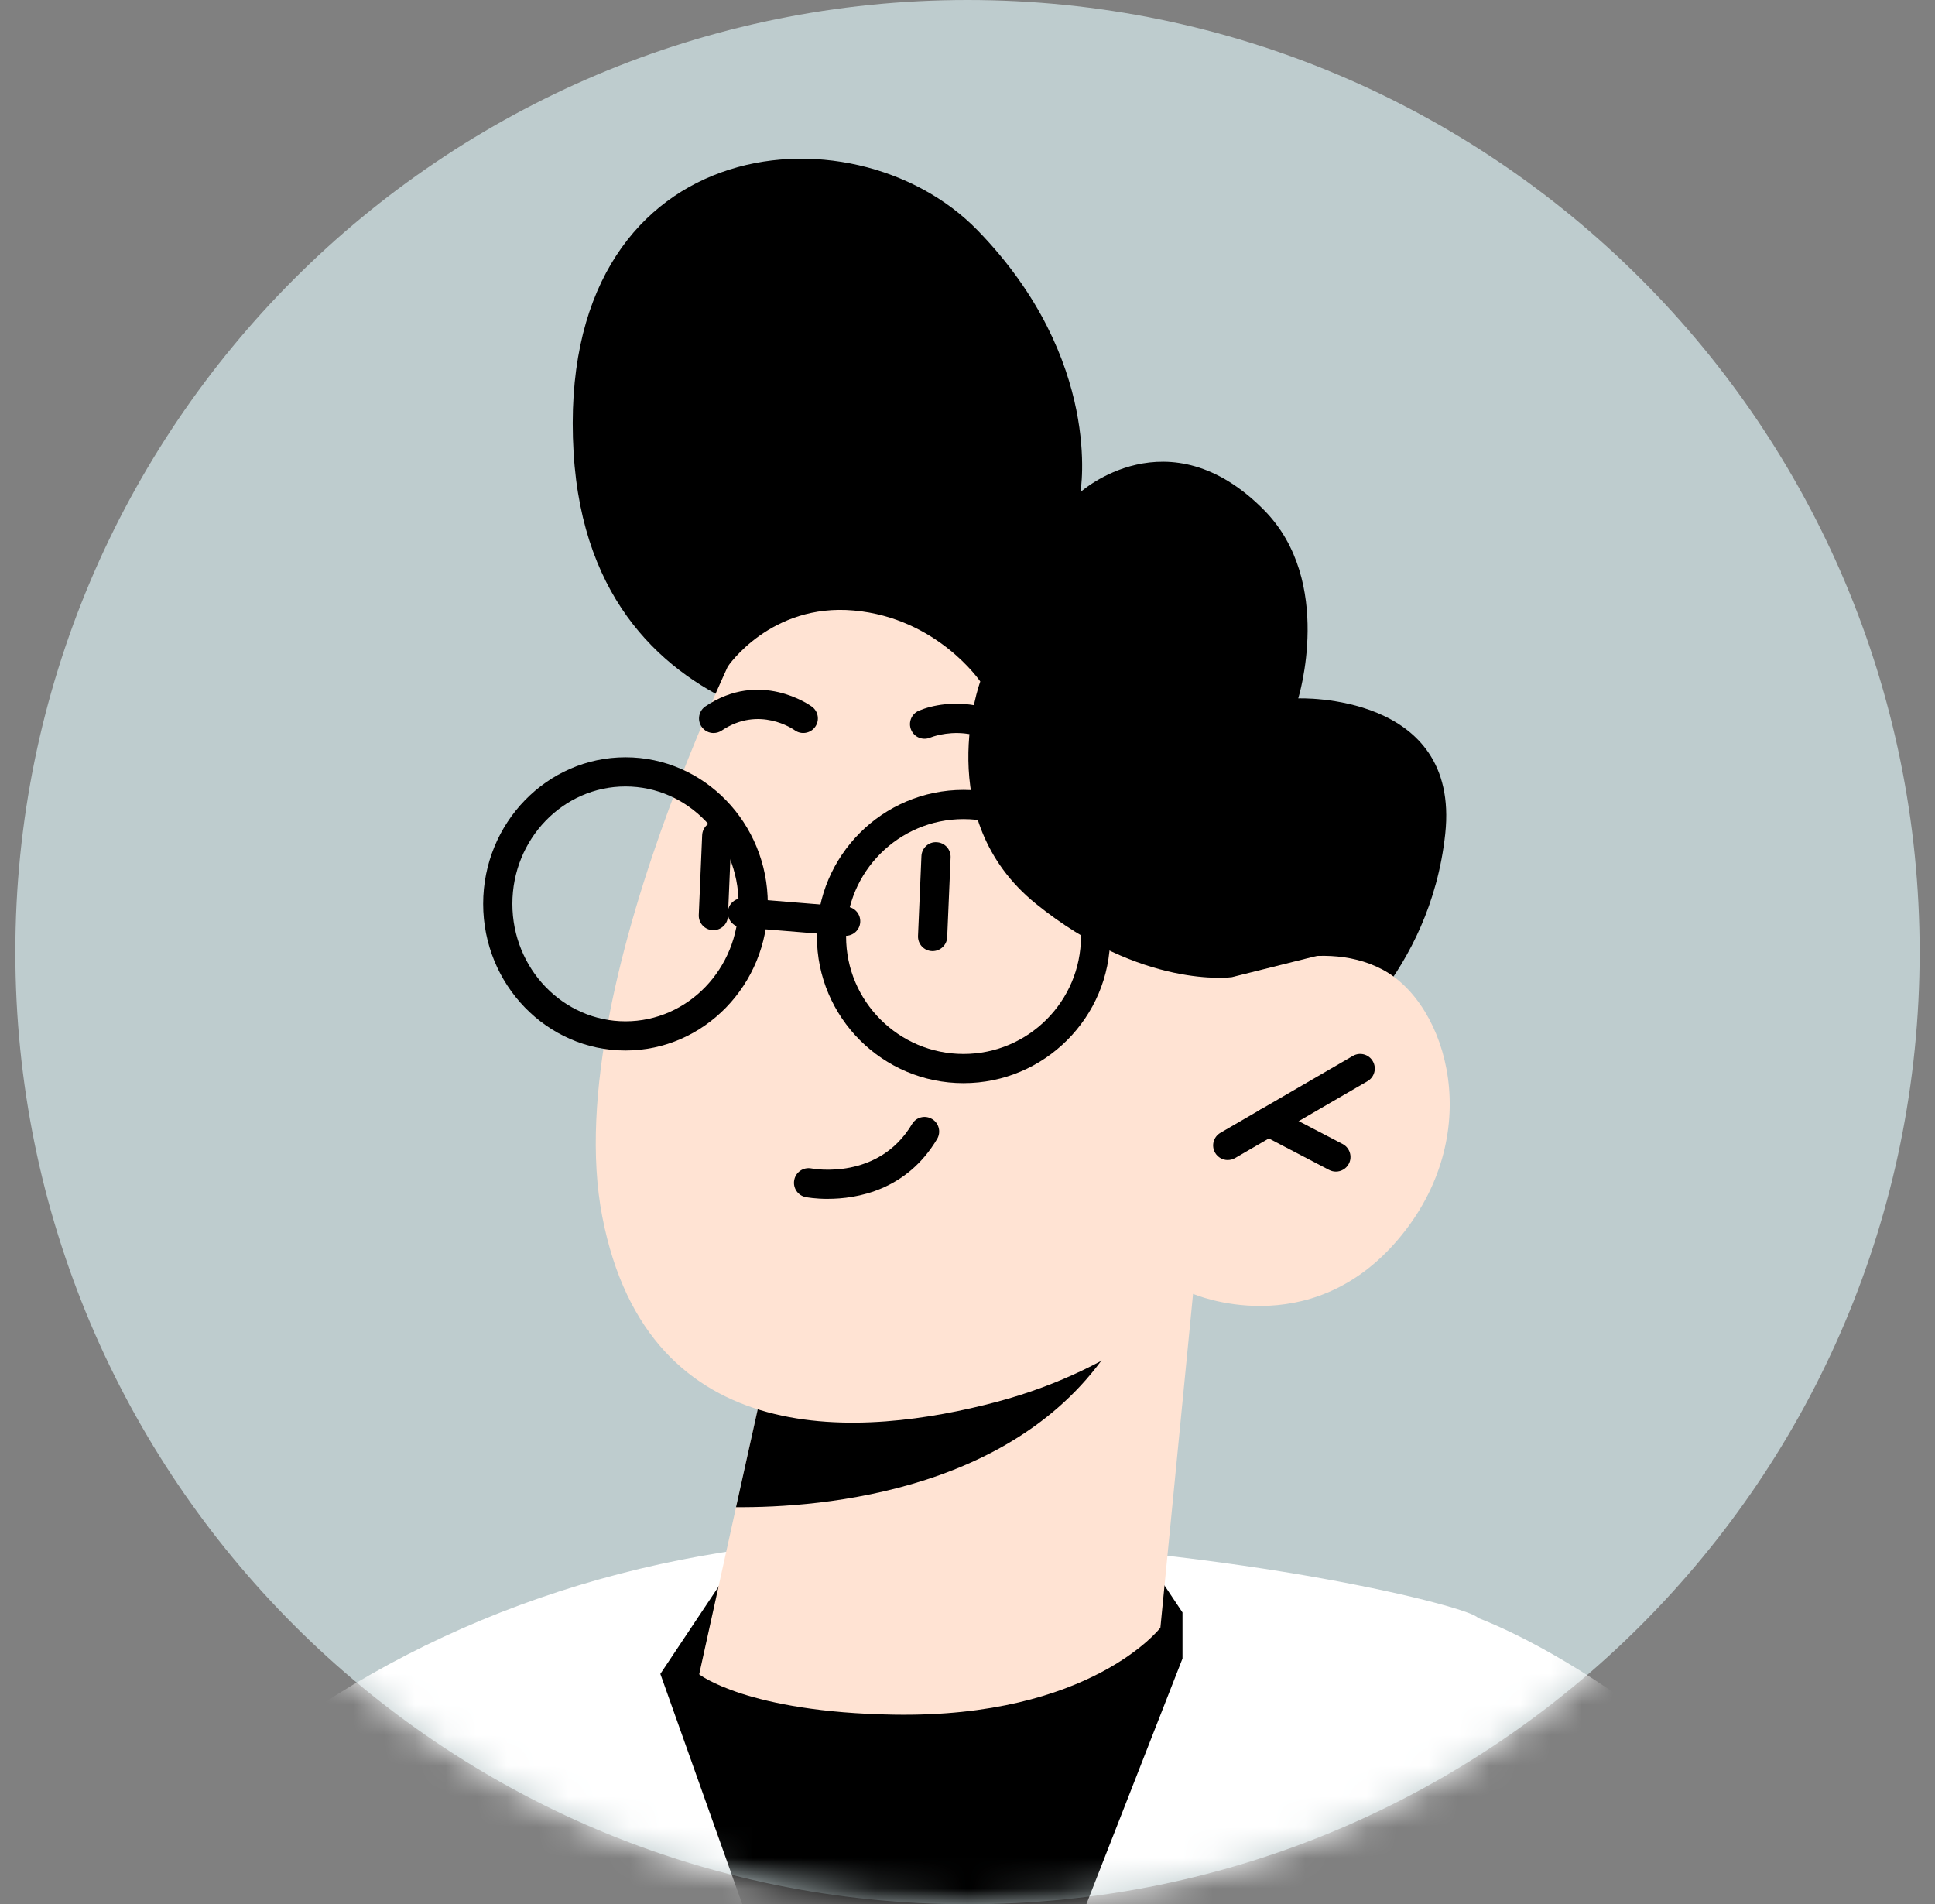
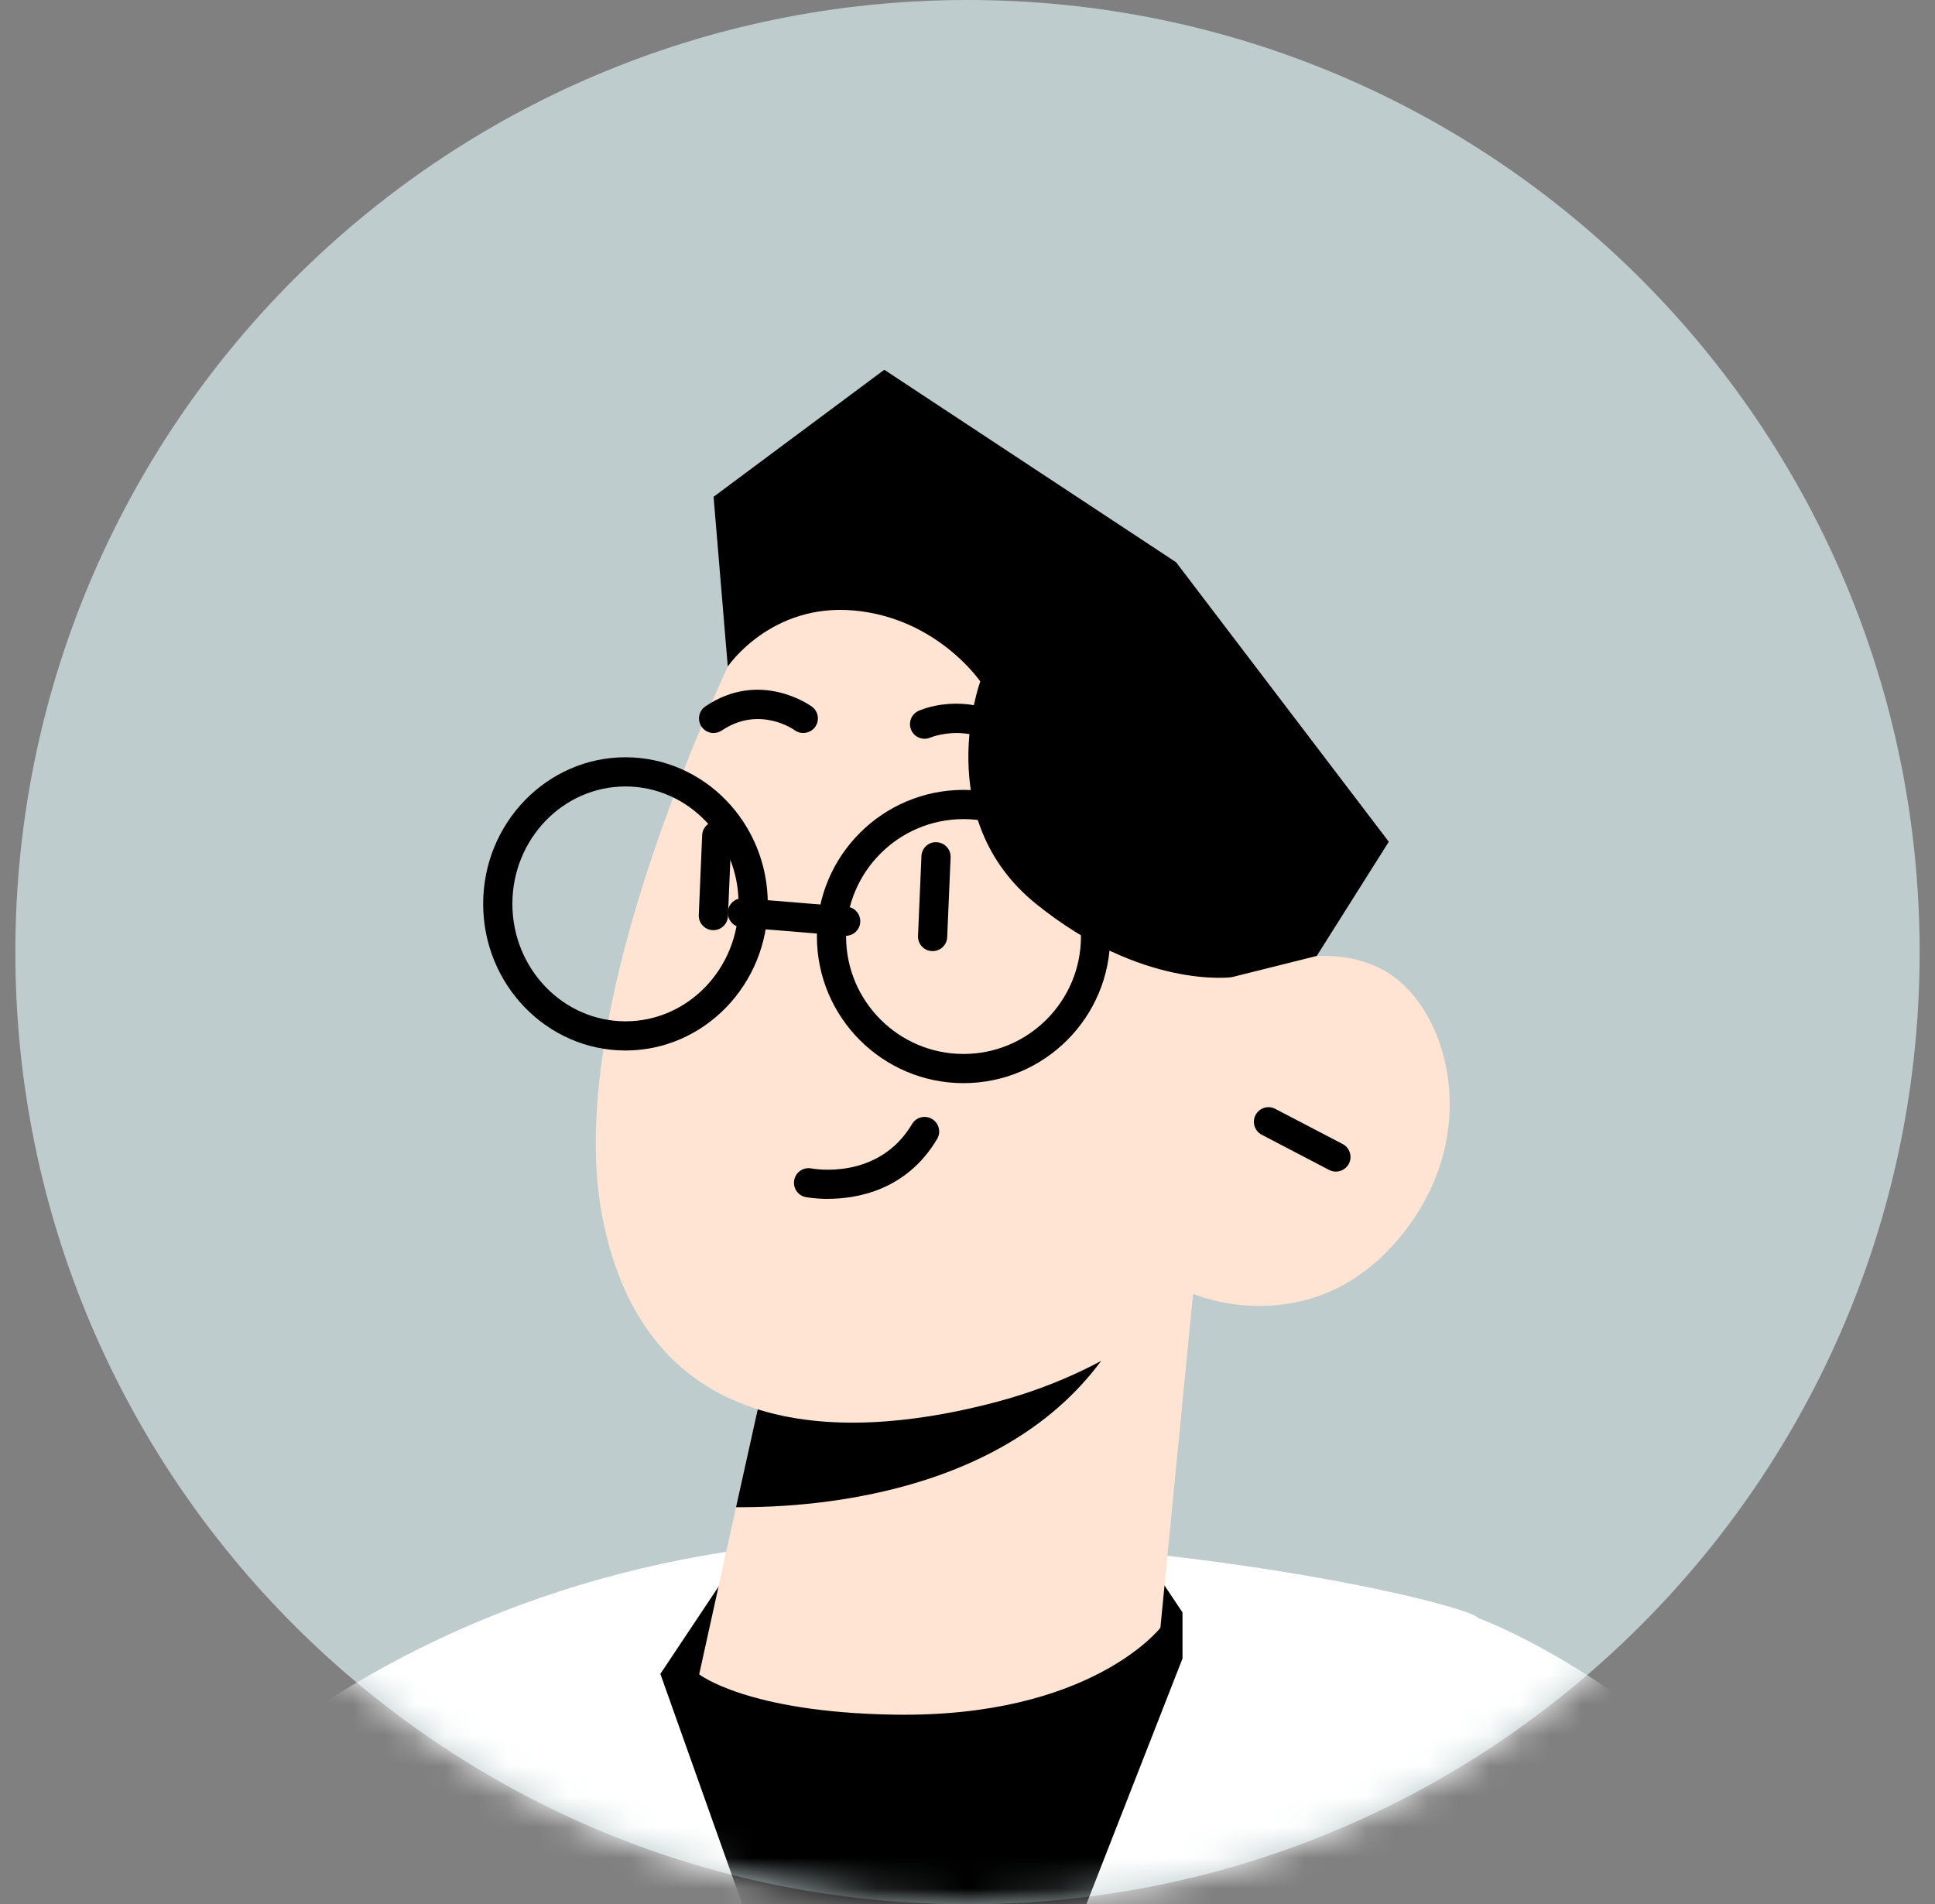
<svg xmlns="http://www.w3.org/2000/svg" width="63" height="62" viewBox="0 0 63 62" fill="none">
  <rect x="0" y="0" width="63" height="62" fill="#808080" stroke="none" />
  <path d="M31.5 62C14.379 62 0.5 48.121 0.5 31C0.5 13.879 14.379 0 31.5 0C48.621 0 62.5 13.879 62.5 31C62.5 48.121 48.621 62 31.5 62Z" fill="#BECCCE" />
  <mask id="mask0_1761_6540" style="mask-type:luminance" maskUnits="userSpaceOnUse" x="0" y="0" width="63" height="62">
    <path d="M31.5 62C14.379 62 0.5 48.121 0.5 31C0.5 13.879 14.379 0 31.5 0C48.621 0 62.5 13.879 62.5 31C62.5 48.121 48.621 62 31.5 62Z" fill="white" />
  </mask>
  <g mask="url(#mask0_1761_6540)">
    <path d="M30.629 50.108C15.056 49.614 1.897 58.399 -2.724 73.107C-2.629 73.221 -2.534 73.326 -2.43 73.431C-2.297 73.573 -2.154 73.716 -2.02 73.849C6.023 82.064 17.242 87.169 29.659 87.169C31.58 87.169 33.492 87.045 35.346 86.817C35.365 86.808 35.374 86.808 35.393 86.808C39.956 86.209 44.311 84.925 48.333 83.053C47.953 67.001 48.114 52.955 48.114 52.676C47.962 52.343 40.527 50.432 30.629 50.108Z" fill="white" />
    <path d="M23.5 51.5L21.5 54.5L29.5 77L38.5 54V52.5L37.5 51L23.5 51.5Z" fill="black" />
    <path d="M35.345 86.817C35.364 86.808 35.374 86.808 35.393 86.808C39.956 86.209 44.311 84.925 48.333 83.053C48.666 82.901 48.998 82.739 49.331 82.578C55.882 79.334 61.511 74.504 65.723 68.6C57.185 56.897 50.206 53.483 48.114 52.675C47.686 52.503 47.468 52.447 47.468 52.447L35.345 86.817Z" fill="white" />
-     <path d="M29.488 24.053C29.488 24.053 19.254 24.542 18.675 14.728C18.058 4.278 27.726 3.277 31.831 7.502C35.936 11.727 35.177 16.023 35.177 16.023C35.177 16.023 38.038 13.444 41.16 16.612C43.451 18.937 42.268 22.739 42.268 22.739C42.268 22.739 47.547 22.535 47.055 27.145C46.562 31.754 43.267 34.094 43.267 34.094L29.489 24.055L29.488 24.053Z" fill="black" />
    <path d="M38.844 42.124L37.78 52.998C37.78 52.998 35.514 55.933 29.101 55.827C24.324 55.749 22.764 54.514 22.764 54.514L23.964 49.072L25.141 43.765L36.876 42.362L38.845 42.124H38.844Z" fill="#FFE3D3" />
    <path d="M36.875 42.362C36.819 42.657 36.672 42.996 36.457 43.38C33.492 48.574 26.725 49.095 23.964 49.072L25.141 43.765L36.876 42.362H36.875Z" fill="black" />
    <path d="M25.141 18.741C25.141 18.741 18.1 31.817 19.609 39.612C21.118 47.408 28.159 46.779 32.434 45.648C36.708 44.516 38.846 42.127 38.846 42.127C38.846 42.127 42.618 43.761 45.51 40.366C48.402 36.971 47.145 32.697 45.007 31.565C42.869 30.434 40.103 31.817 40.103 31.817L42.492 28.045C42.492 28.045 35.451 7.3 25.141 18.741Z" fill="#FFE3D3" />
-     <path d="M39.974 37.769C40.055 37.769 40.137 37.749 40.212 37.705L44.524 35.202C44.751 35.07 44.828 34.779 44.696 34.552C44.565 34.325 44.275 34.246 44.046 34.38L39.734 36.883C39.507 37.015 39.43 37.306 39.562 37.533C39.65 37.685 39.81 37.77 39.974 37.77V37.769Z" fill="black" />
    <path d="M43.494 38.146C43.665 38.146 43.831 38.053 43.916 37.89C44.037 37.658 43.947 37.371 43.714 37.248L41.52 36.103C41.288 35.981 41 36.072 40.878 36.304C40.757 36.536 40.847 36.824 41.08 36.946L43.274 38.092C43.344 38.128 43.419 38.146 43.494 38.146Z" fill="black" />
    <path d="M23.234 23.866C23.325 23.866 23.417 23.84 23.499 23.785C24.715 22.967 25.829 23.742 25.876 23.777C26.088 23.929 26.386 23.881 26.539 23.668C26.691 23.456 26.645 23.162 26.435 23.008C26.366 22.958 24.742 21.801 22.969 22.997C22.751 23.143 22.693 23.44 22.84 23.657C22.931 23.794 23.082 23.867 23.235 23.867L23.234 23.866Z" fill="black" />
    <path d="M23.227 30.285C23.48 30.285 23.691 30.086 23.701 29.83L23.811 27.235C23.822 26.972 23.619 26.751 23.356 26.74C23.091 26.729 22.871 26.932 22.861 27.195L22.751 29.79C22.74 30.053 22.943 30.274 23.206 30.285C23.213 30.285 23.219 30.285 23.227 30.285Z" fill="black" />
    <path d="M30.365 30.967C30.618 30.967 30.829 30.767 30.839 30.512L30.95 27.917C30.961 27.654 30.758 27.433 30.495 27.422C30.232 27.404 30.01 27.614 30 27.877L29.889 30.472C29.878 30.735 30.081 30.956 30.344 30.967C30.351 30.967 30.358 30.967 30.365 30.967Z" fill="black" />
    <path d="M23.695 21.701C23.695 21.701 25.09 19.631 27.804 19.877C30.519 20.124 31.916 22.189 31.916 22.189C31.916 22.189 30.279 26.64 33.73 29.428C37.181 32.216 40.102 31.816 40.102 31.816L42.871 31.124L45.216 27.406L38.292 18.307L28.791 12.039L23.233 16.175L23.695 21.7V21.701Z" fill="black" />
    <path d="M26.953 39.033C27.887 39.033 29.512 38.766 30.511 37.084C30.645 36.857 30.571 36.566 30.345 36.433C30.12 36.298 29.827 36.372 29.694 36.599C28.605 38.431 26.502 38.061 26.414 38.042C26.154 37.995 25.907 38.163 25.859 38.42C25.809 38.677 25.976 38.926 26.233 38.976C26.269 38.983 26.545 39.034 26.954 39.034L26.953 39.033Z" fill="black" />
    <path d="M20.365 34.203C22.919 34.203 24.998 32.061 24.998 29.429C24.998 26.797 22.919 24.656 20.365 24.656C17.811 24.656 15.731 26.797 15.731 29.429C15.731 32.061 17.81 34.203 20.365 34.203ZM20.365 25.606C22.395 25.606 24.047 27.32 24.047 29.429C24.047 31.538 22.395 33.253 20.365 33.253C18.335 33.253 16.682 31.538 16.682 29.429C16.682 27.32 18.334 25.606 20.365 25.606Z" fill="black" />
    <path d="M31.37 35.266C34.003 35.266 36.145 33.124 36.145 30.492C36.145 27.86 34.003 25.718 31.37 25.718C28.738 25.718 26.597 27.859 26.597 30.492C26.597 33.125 28.738 35.266 31.37 35.266ZM31.37 26.669C33.478 26.669 35.194 28.384 35.194 30.492C35.194 32.6 33.478 34.316 31.37 34.316C29.263 34.316 27.547 32.601 27.547 30.492C27.547 28.384 29.262 26.669 31.37 26.669Z" fill="black" />
    <path d="M27.534 30.469C27.779 30.469 27.987 30.282 28.007 30.033C28.028 29.771 27.834 29.541 27.572 29.52L24.21 29.245C23.948 29.229 23.719 29.418 23.698 29.681C23.677 29.942 23.871 30.172 24.134 30.193L27.495 30.468C27.508 30.468 27.521 30.469 27.534 30.469Z" fill="black" />
    <path d="M33.732 25.41C33.818 25.41 33.905 25.387 33.984 25.338C34.207 25.198 34.274 24.905 34.135 24.682C32.833 22.605 30.806 22.766 29.918 23.139C29.677 23.241 29.563 23.52 29.664 23.761C29.765 24.004 30.043 24.118 30.285 24.016C30.373 23.98 32.142 23.296 33.328 25.187C33.418 25.331 33.573 25.41 33.731 25.41H33.732Z" fill="black" />
  </g>
</svg>